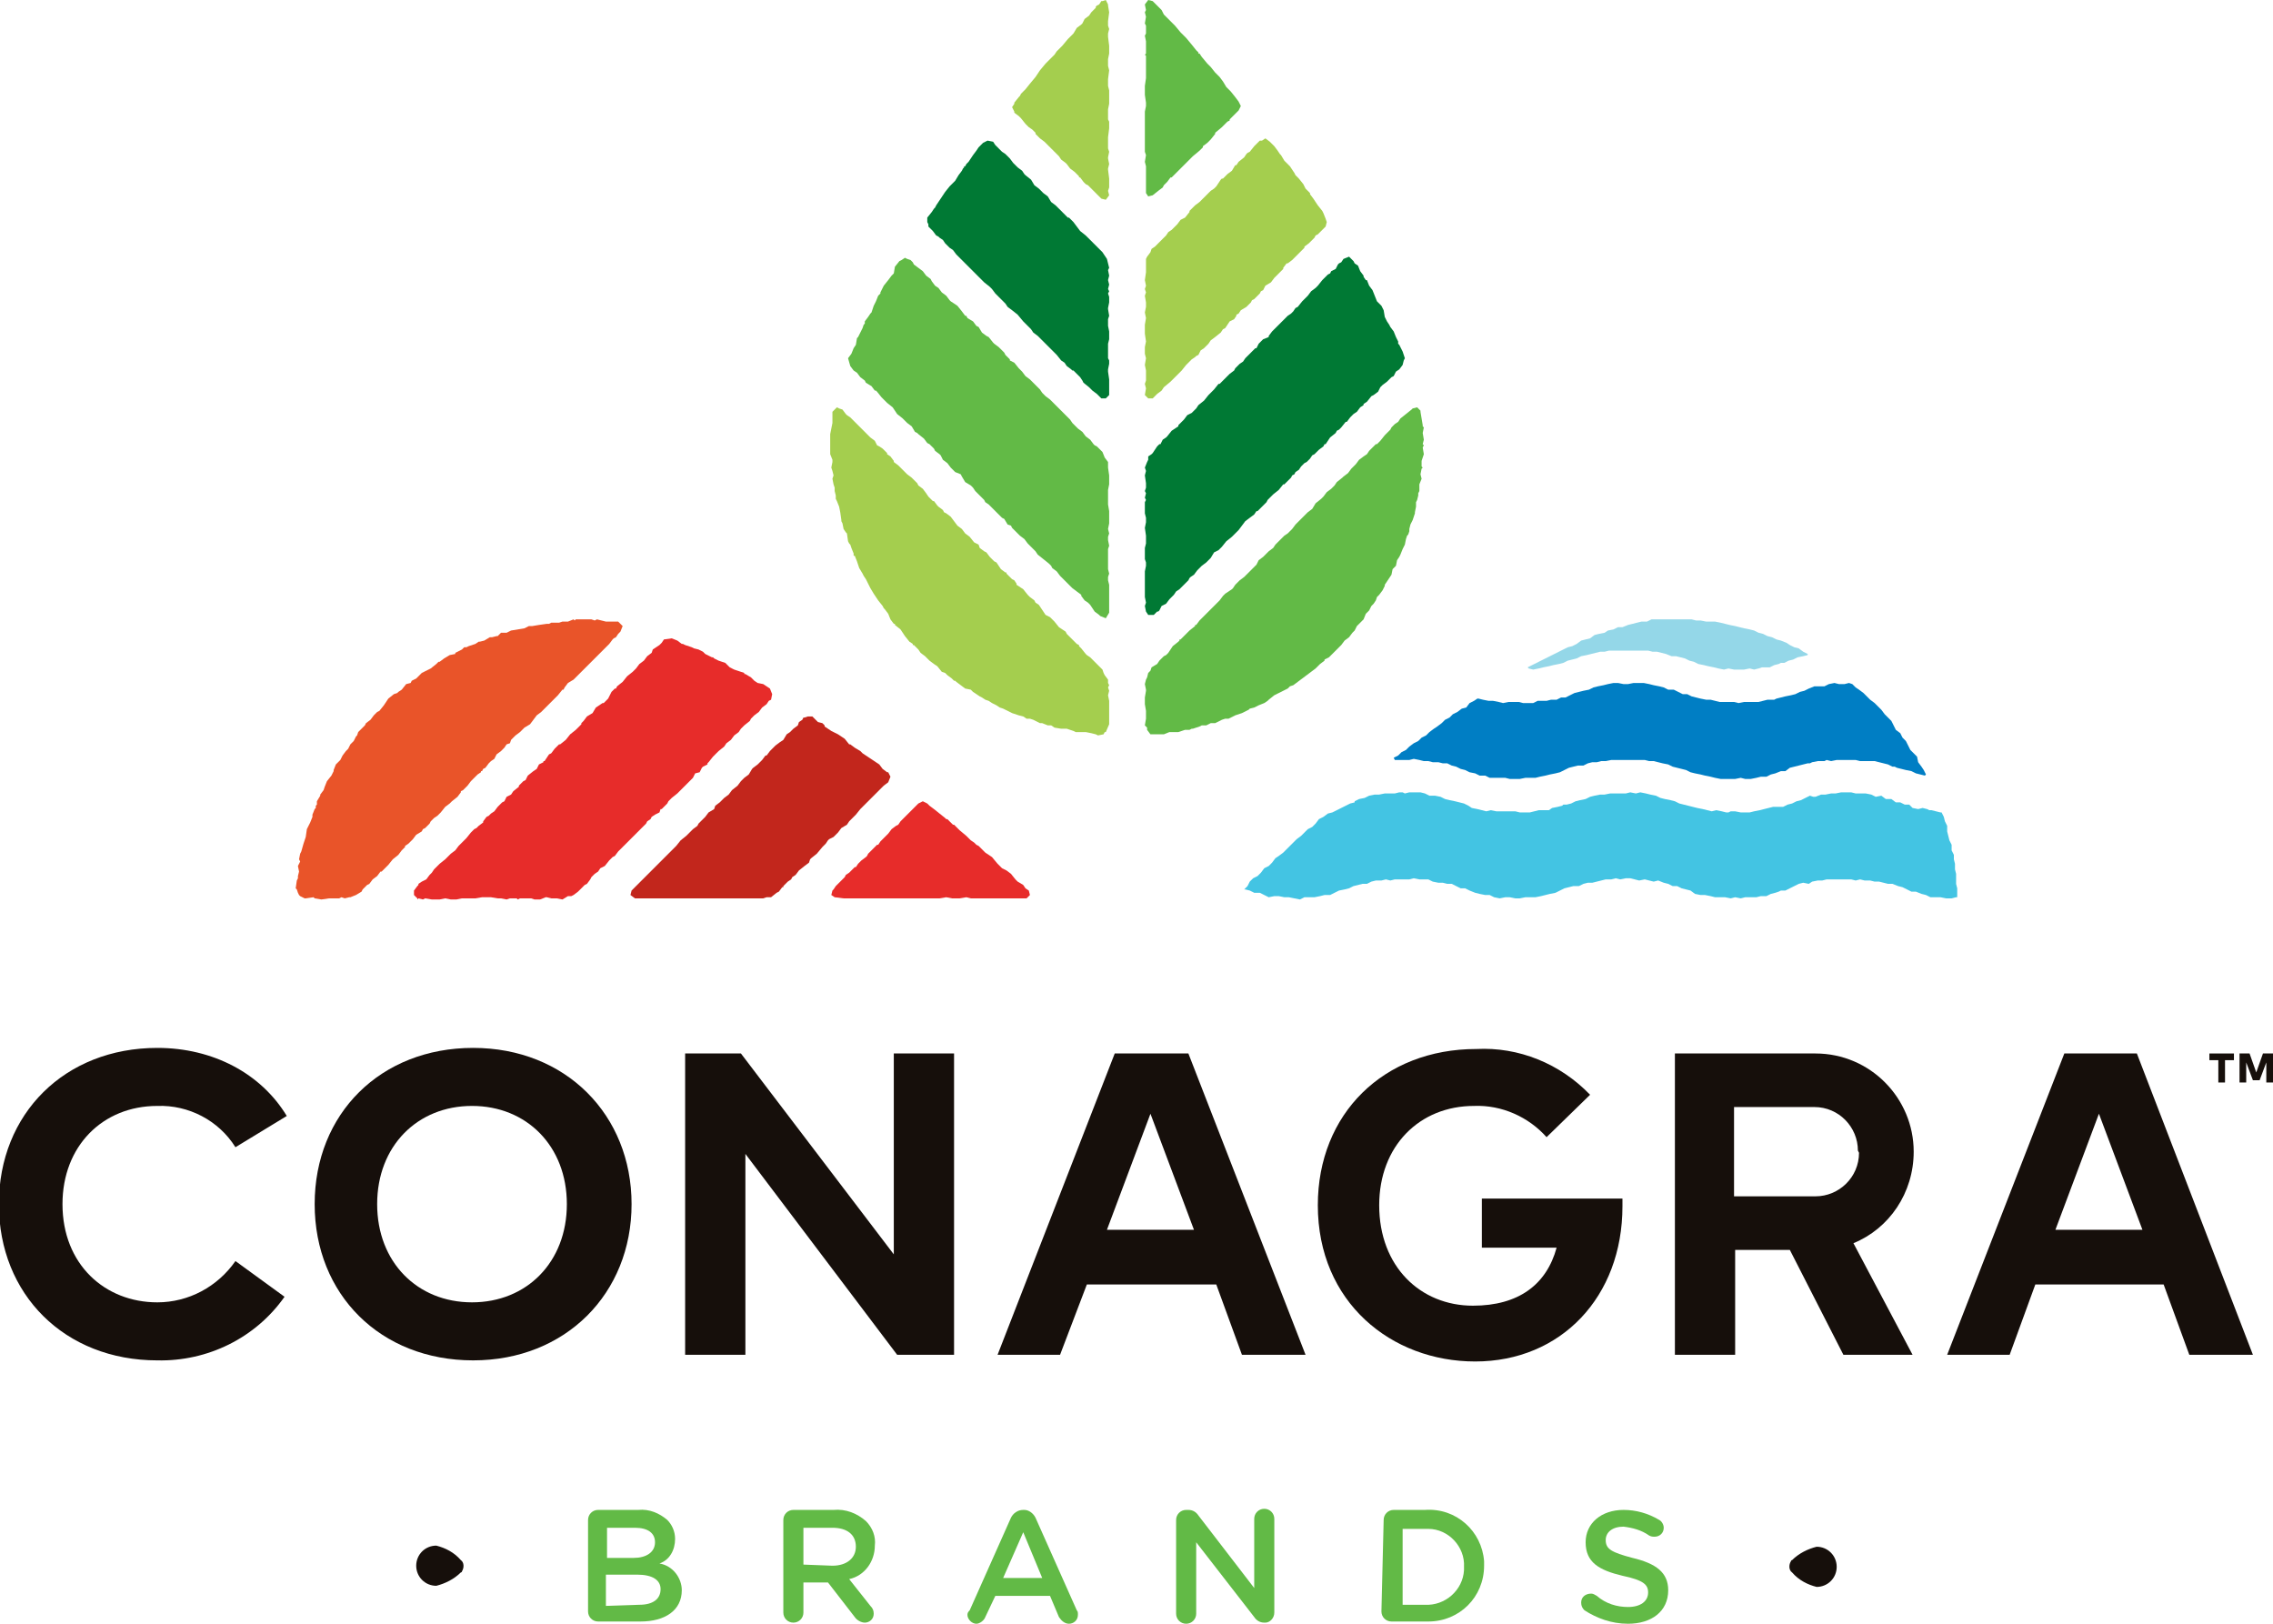
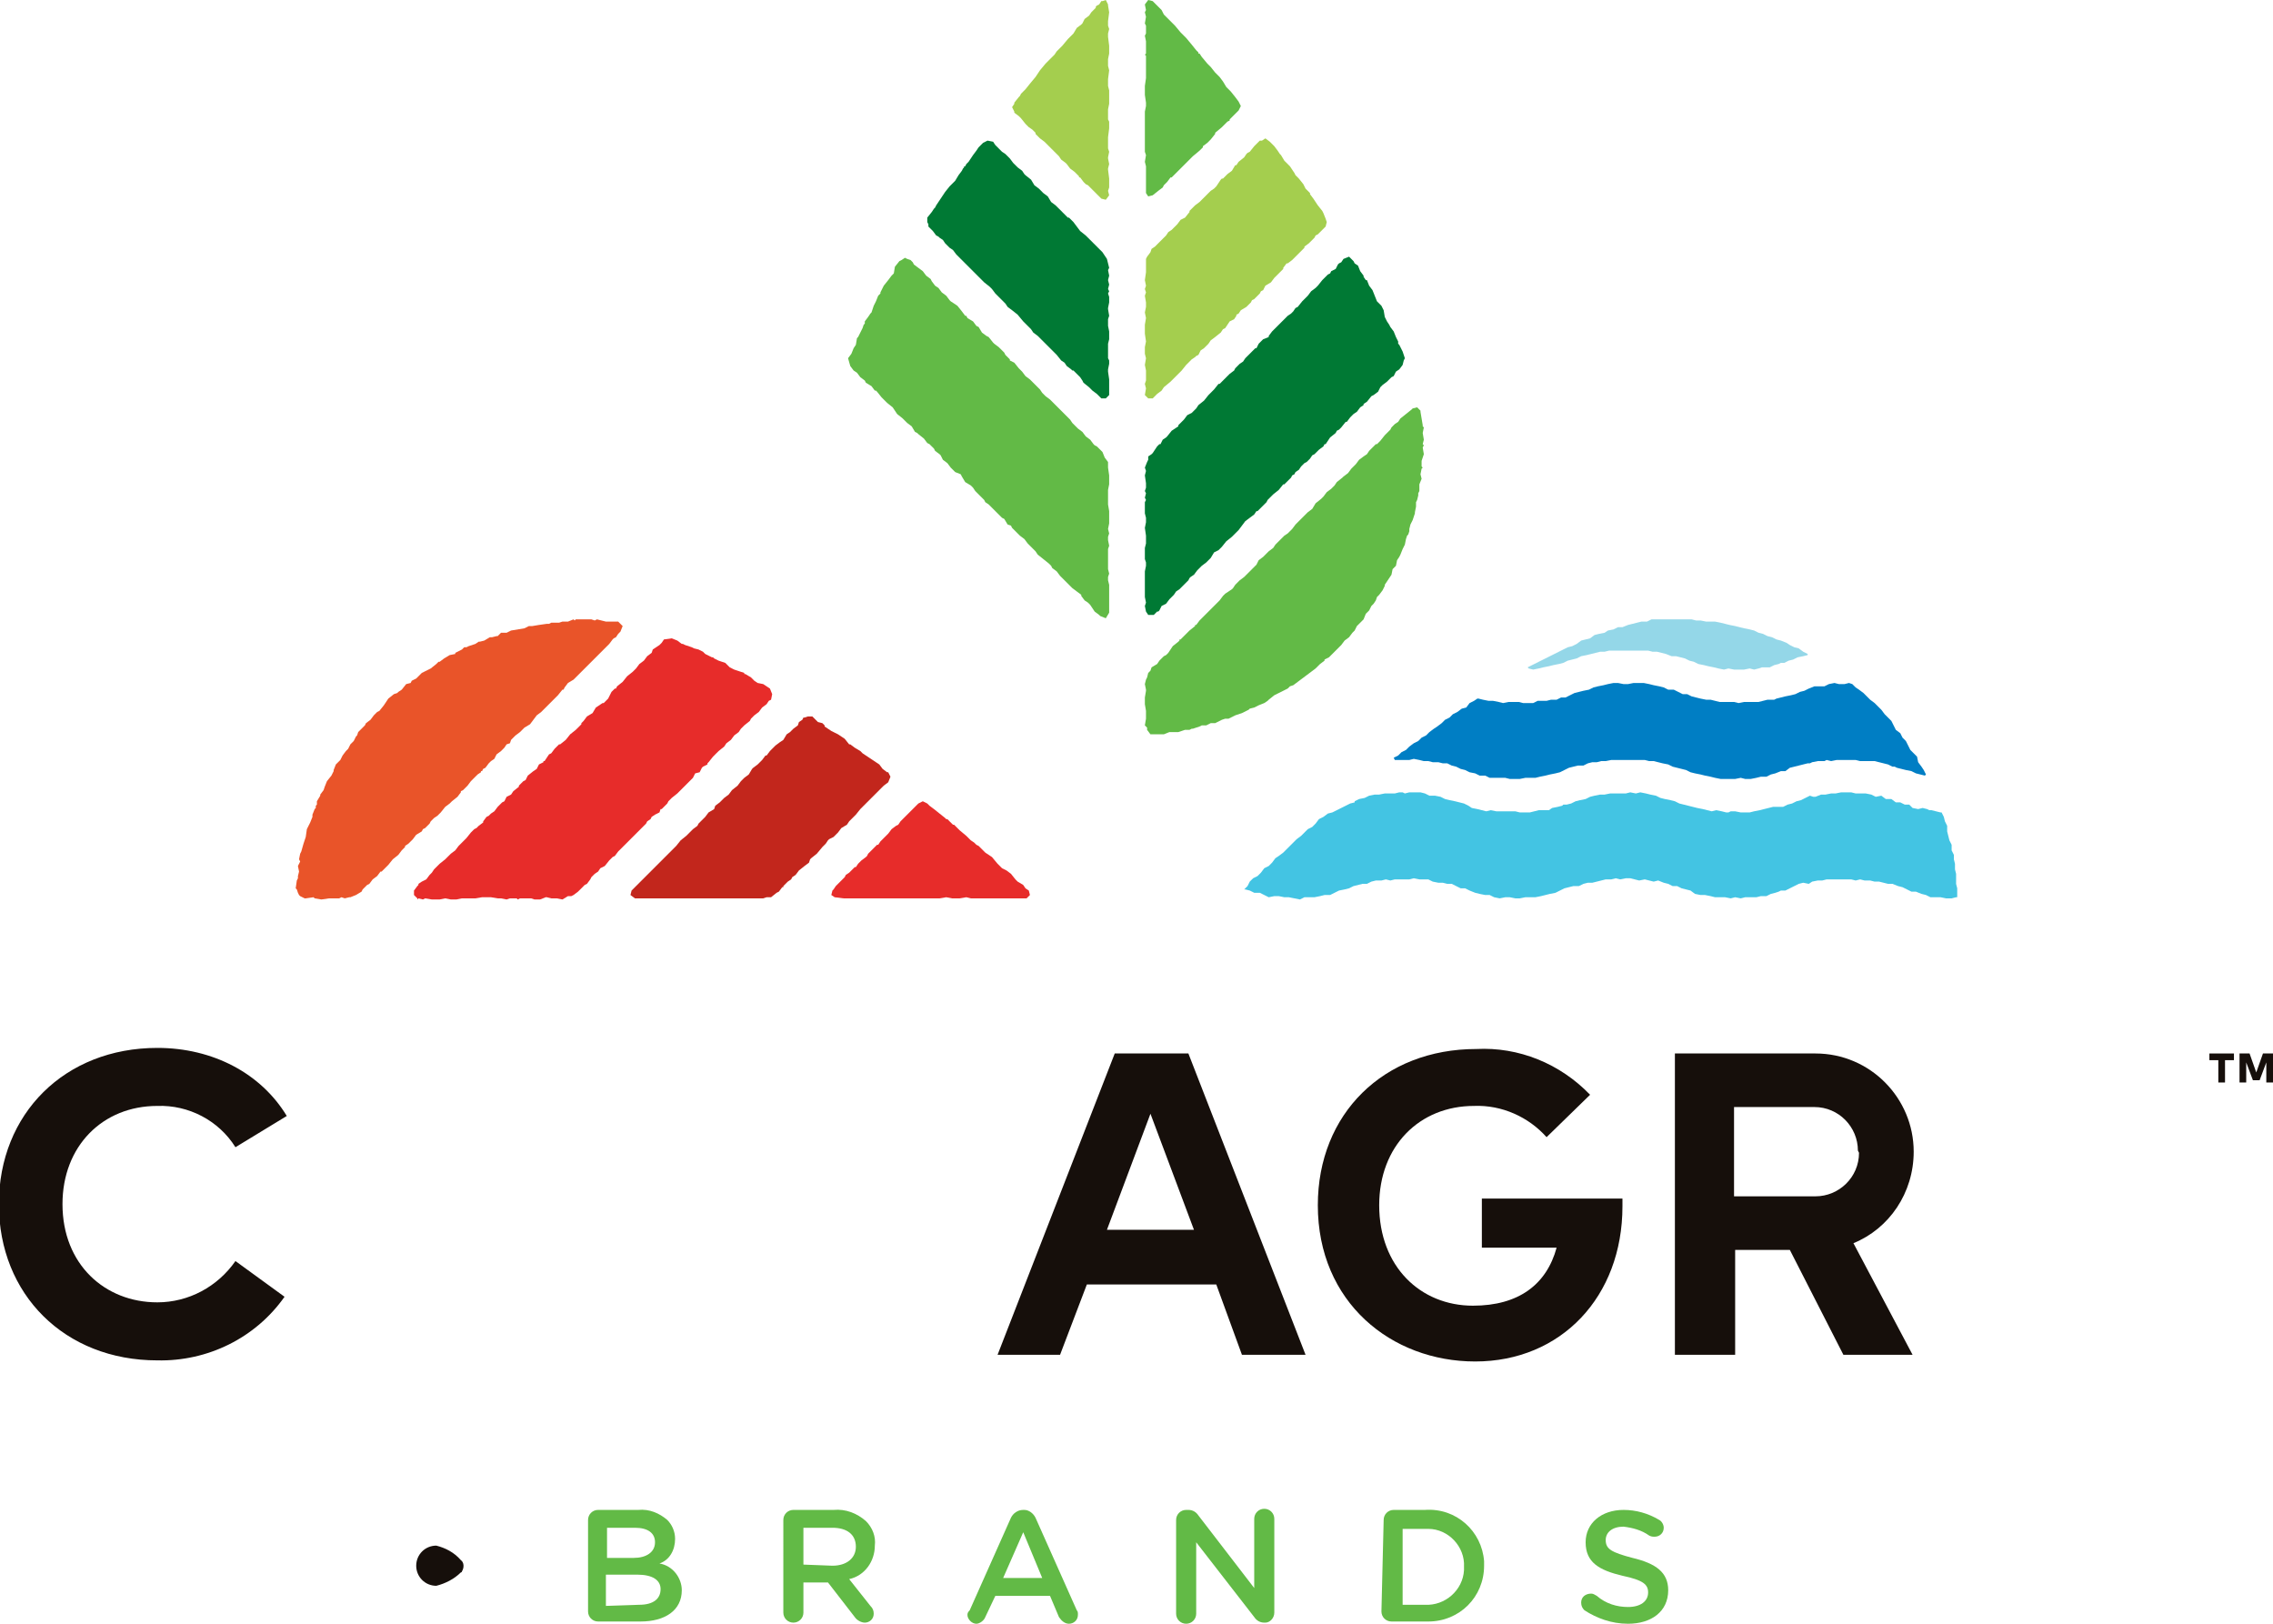
<svg xmlns="http://www.w3.org/2000/svg" version="1.1" id="Layer_1" x="0px" y="0px" viewBox="0 0 203.7 145.5" style="enable-background:new 0 0 203.7 145.5;" xml:space="preserve">
  <style type="text/css"> .st0{fill:#160F0B;} .st1{fill:#62BA46;} .st2{fill:#94D7E8;} .st3{fill:#007EC4;} .st4{fill:#43C4E3;} .st5{fill:#007934;} .st6{fill:#A4CE4E;} .st7{fill:#E72C2A;} .st8{fill:#C2261C;} .st9{fill:#E95429;} </style>
  <path class="st0" d="M25.7,100l-4.6,2.8c-1.5-2.4-4.2-3.8-7-3.7c-4.9,0-8.5,3.6-8.5,8.8c0,5.4,3.8,8.8,8.5,8.8c2.8,0,5.4-1.4,7-3.7 l4.4,3.2c-2.6,3.7-6.9,5.8-11.4,5.7c-8.3,0-14.2-5.9-14.2-14s5.9-14,14.2-14C19.1,93.9,23.4,96.2,25.7,100" />
-   <path class="st0" d="M56.6,107.9c0,8-5.9,14-14.2,14s-14.2-5.9-14.2-14s5.9-14,14.2-14S56.6,99.9,56.6,107.9 M33.8,107.9 c0,5.2,3.6,8.8,8.5,8.8s8.5-3.6,8.5-8.8s-3.6-8.8-8.5-8.8S33.8,102.7,33.8,107.9" />
-   <polygon class="st0" points="85.5,121.4 80.4,121.4 66.8,103.4 66.8,121.4 61.4,121.4 61.4,94.4 66.4,94.4 80.1,112.4 80.1,94.4 85.5,94.4 " />
  <path class="st0" d="M117,121.4h-5.7l-2.3-6.3H97.4l-2.4,6.3h-5.6l10.5-27h6.6L117,121.4z M99.2,110.2h7.8l-3.9-10.4L99.2,110.2z" />
-   <path class="st0" d="M201.9,121.4h-5.7l-2.3-6.3h-11.5l-2.3,6.3h-5.6l10.5-27h6.5L201.9,121.4z M184.2,110.2h7.8l-3.9-10.4 L184.2,110.2z" />
  <polygon class="st0" points="198.8,97 198.8,95 198,95 198,94.4 200.2,94.4 200.2,95 199.4,95 199.4,97 " />
  <polygon class="st0" points="203.1,97 203.1,95.2 202.5,96.8 201.9,96.8 201.3,95.2 201.3,97 200.7,97 200.7,94.4 201.6,94.4 202.2,96.1 202.8,94.4 203.7,94.4 203.7,97 " />
  <path class="st0" d="M132.8,107.3v4.5h6.7c-0.9,3.3-3.4,5.2-7.5,5.2c-4.7,0-8.4-3.5-8.4-9c0-5.3,3.6-8.9,8.5-8.9 c2.5-0.1,4.9,1,6.5,2.8l3.9-3.8c-2.7-2.8-6.4-4.3-10.2-4.1c-8.3,0-14.2,5.8-14.2,14c0,8.7,6.6,14,14.1,14c7.7,0,13.2-5.8,13.2-13.9 v-0.7H132.8z" />
  <path class="st0" d="M171.5,103.2c0-4.8-3.9-8.8-8.8-8.8h-12.6v27h5.4v-9.4h4.9l4.8,9.4h6.2l-5.3-10 C169.3,110.1,171.5,106.9,171.5,103.2 M166.6,103.3c0,2.2-1.8,3.9-3.9,3.9h-7.3v-8h7.2c2.2,0,3.9,1.8,3.9,3.9" />
  <path class="st1" d="M52.7,136.2c0-0.5,0.4-0.9,0.9-0.9c0,0,0,0,0,0h3.6c1-0.1,1.9,0.3,2.6,0.9c0.4,0.4,0.7,1,0.7,1.7l0,0 c0,1-0.5,1.9-1.4,2.2c1.2,0.2,2,1.3,2,2.4l0,0c0,1.8-1.5,2.8-3.7,2.8h-3.8c-0.5,0-0.9-0.4-0.9-0.9c0,0,0,0,0,0L52.7,136.2z M56.8,139.6c1.1,0,1.9-0.5,1.9-1.4l0,0c0-0.8-0.6-1.3-1.8-1.3h-2.5v2.7L56.8,139.6z M57.3,143.8c1.2,0,1.9-0.5,1.9-1.4l0,0 c0-0.8-0.7-1.3-2.1-1.3h-2.8v2.8L57.3,143.8z" />
  <path class="st1" d="M70.2,136.2c0-0.5,0.4-0.9,0.9-0.9c0,0,0,0,0,0h3.6c1.1-0.1,2.1,0.3,2.9,1c0.6,0.6,0.9,1.4,0.8,2.2l0,0 c0,1.4-0.9,2.7-2.3,3l1.9,2.4c0.2,0.2,0.3,0.4,0.3,0.7c0,0.5-0.4,0.8-0.8,0.8c0,0,0,0,0,0c-0.3,0-0.7-0.2-0.9-0.5l-2.4-3.1H72v2.7 c0,0.5-0.4,0.9-0.9,0.9c-0.5,0-0.9-0.4-0.9-0.9L70.2,136.2z M74.6,140.3c1.3,0,2.1-0.7,2.1-1.7l0,0c0-1.1-0.8-1.7-2.1-1.7H72v3.3 L74.6,140.3z" />
  <path class="st1" d="M86.9,144.3l3.7-8.3c0.2-0.4,0.6-0.7,1.1-0.7h0.1c0.4,0,0.8,0.3,1,0.7l3.7,8.3c0.1,0.1,0.1,0.2,0.1,0.4 c0,0.5-0.4,0.8-0.8,0.8c0,0,0,0,0,0c-0.4,0-0.7-0.3-0.9-0.6l-0.8-1.9h-4.9l-0.9,1.9c-0.1,0.3-0.5,0.6-0.8,0.6 c-0.4,0-0.8-0.4-0.8-0.8c0,0,0,0,0,0C86.7,144.5,86.8,144.4,86.9,144.3 M93.4,141.4l-1.7-4.1l-1.8,4.1L93.4,141.4z" />
  <path class="st1" d="M105.4,136.2c0-0.5,0.4-0.9,0.9-0.9l0,0h0.2c0.4,0,0.7,0.2,0.9,0.5l5,6.5v-6.2c0-0.5,0.4-0.9,0.9-0.9 c0.5,0,0.9,0.4,0.9,0.9v8.4c0,0.5-0.4,0.9-0.8,0.9c0,0,0,0,0,0h-0.1c-0.4,0-0.7-0.2-0.9-0.5l-5.2-6.7v6.4c0,0.5-0.4,0.9-0.9,0.9 c-0.5,0-0.9-0.4-0.9-0.9L105.4,136.2z" />
  <path class="st1" d="M124,136.2c0-0.5,0.4-0.9,0.9-0.9c0,0,0,0,0,0h2.8c2.8-0.2,5.1,1.9,5.3,4.6c0,0.1,0,0.2,0,0.4l0,0 c0,2.8-2.2,5-5,5c-0.1,0-0.2,0-0.4,0h-2.9c-0.5,0-0.9-0.4-0.9-0.9c0,0,0,0,0,0L124,136.2z M127.7,143.8c1.8,0.1,3.4-1.3,3.5-3.1 c0-0.1,0-0.2,0-0.3l0,0c0.1-1.8-1.4-3.4-3.2-3.4c-0.1,0-0.2,0-0.3,0h-2v6.8L127.7,143.8z" />
  <path class="st1" d="M142,144.3c-0.2-0.2-0.3-0.4-0.3-0.7c0-0.5,0.4-0.8,0.9-0.8c0.2,0,0.3,0.1,0.5,0.2c0.8,0.7,1.8,1,2.8,1 c1.1,0,1.8-0.5,1.8-1.3l0,0c0-0.7-0.4-1.1-2.3-1.5c-2.1-0.5-3.3-1.2-3.3-3l0,0c0-1.7,1.4-2.9,3.4-2.9c1.1,0,2.2,0.3,3.2,0.9 c0.2,0.1,0.4,0.4,0.4,0.7c0,0.5-0.4,0.8-0.8,0.8c0,0,0,0,0,0c-0.2,0-0.3,0-0.5-0.1c-0.7-0.5-1.5-0.7-2.3-0.8c-1,0-1.6,0.5-1.6,1.2 l0,0c0,0.8,0.5,1.1,2.4,1.6c2.1,0.5,3.2,1.3,3.2,2.9l0,0c0,1.9-1.5,3-3.6,3C144.4,145.5,143.1,145,142,144.3" />
  <path class="st0" d="M39.1,142.1c-1,0-1.8-0.8-1.8-1.8c0-1,0.8-1.8,1.8-1.8c0.8,0.2,1.6,0.6,2.2,1.3c0.3,0.2,0.3,0.7,0.1,1 c0,0,0,0.1-0.1,0.1C40.7,141.5,39.9,141.9,39.1,142.1" />
-   <path class="st0" d="M162.8,138.6c1,0,1.8,0.8,1.8,1.8c0,1-0.8,1.8-1.8,1.8c-0.8-0.2-1.6-0.6-2.2-1.3c-0.3-0.2-0.3-0.7-0.1-1 c0,0,0-0.1,0.1-0.1C161.2,139.2,162,138.8,162.8,138.6" />
  <g>
    <g>
      <g>
        <g>
          <g>
            <polygon class="st2" points="137.4,60 137.9,59.9 138.3,59.8 138.8,59.7 139.2,59.6 139.7,59.5 140.1,59.4 140.5,59.2 140.9,59.1 141.3,59 141.7,58.8 142.2,58.7 142.6,58.6 143,58.5 143.4,58.4 143.8,58.4 144.2,58.3 144.7,58.3 145.1,58.3 145.5,58.3 145.9,58.3 146.4,58.3 146.8,58.3 147.2,58.3 147.7,58.3 148.1,58.4 148.5,58.4 148.9,58.5 149.3,58.6 149.8,58.8 149.9,58.8 150.2,58.8 150.6,58.9 151,59 151.4,59.2 151.8,59.3 152.2,59.5 152.7,59.6 153.1,59.7 153.6,59.8 154,59.9 154.5,60 154.5,60 154.9,59.9 155.4,60 155.8,60 156.3,60 156.8,59.9 157.2,60 157.6,59.9 157.9,59.8 158.1,59.8 158.6,59.8 159,59.6 159.4,59.5 159.6,59.4 159.9,59.4 160.3,59.2 160.7,59.1 161.1,58.9 161.6,58.8 162,58.7 162,58.6 161.6,58.4 161.2,58.1 160.8,58 160.4,57.8 160.1,57.6 159.6,57.4 159.2,57.3 158.8,57.1 158.4,57 158,56.8 157.6,56.7 157.2,56.5 156.8,56.4 156.3,56.3 155.9,56.2 155.5,56.1 155,56 154.6,55.9 154.2,55.8 153.7,55.7 153.3,55.7 152.9,55.7 152.4,55.6 152,55.6 151.6,55.5 151.1,55.5 150.7,55.5 150.2,55.5 149.8,55.5 149.4,55.5 148.9,55.5 148.5,55.5 148,55.5 147.6,55.7 147.1,55.7 146.7,55.8 146.3,55.9 145.9,56 145.4,56.2 145,56.2 144.6,56.4 144.1,56.5 143.8,56.7 143.3,56.8 142.9,56.9 142.5,57.2 142.1,57.3 141.7,57.4 141.3,57.7 140.9,57.9 140.5,58 140.1,58.2 139.7,58.4 139.3,58.6 138.9,58.8 138.5,59 138.1,59.2 137.7,59.4 137.3,59.6 136.9,59.8 137,59.9 " />
            <polygon class="st3" points="125.4,68.1 125.9,68.1 126.3,68.1 126.7,68 127.2,68.1 127.6,68.2 128,68.2 128.4,68.3 128.9,68.3 129.3,68.4 129.7,68.4 130.1,68.6 130.5,68.7 130.9,68.9 131.3,69 131.7,69.2 132.2,69.3 132.6,69.5 133.1,69.5 133.5,69.7 133.9,69.7 134.4,69.7 134.9,69.7 135.3,69.8 135.8,69.8 136.2,69.8 136.7,69.7 137.1,69.7 137.6,69.7 138,69.6 138.5,69.5 138.9,69.4 139.4,69.3 139.8,69.2 140.2,69 140.6,68.8 141,68.7 141.4,68.6 141.9,68.6 142.3,68.4 142.7,68.3 143.1,68.3 143.5,68.2 143.9,68.2 144.4,68.1 144.8,68.1 145.2,68.1 145.7,68.1 146.1,68.1 146.5,68.1 146.9,68.1 147.4,68.1 147.8,68.2 148,68.2 148.2,68.2 148.6,68.3 149,68.4 149.5,68.5 149.9,68.7 150.3,68.8 150.7,68.9 151.1,69 151.5,69.2 151.9,69.3 152.4,69.4 152.8,69.5 153.3,69.6 153.7,69.7 154.2,69.8 154.6,69.8 155.1,69.8 155.5,69.8 156,69.7 156.4,69.8 156.9,69.8 157.4,69.7 157.8,69.6 158.3,69.6 158.7,69.4 159.1,69.3 159.6,69.1 160,69.1 160.4,68.8 160.8,68.7 161.2,68.6 161.6,68.5 162,68.4 162.2,68.4 162.4,68.3 162.9,68.2 163.3,68.2 163.5,68.2 163.7,68.1 164.1,68.2 164.6,68.1 165,68.1 165.4,68.1 165.9,68.1 166.3,68.1 166.7,68.2 167.1,68.2 167.6,68.2 168,68.2 168.4,68.3 168.8,68.4 169.2,68.5 169.6,68.7 169.8,68.7 170,68.8 170.4,68.9 170.8,69 171.3,69.1 171.7,69.3 172.1,69.4 172.5,69.5 172.6,69.4 172.4,69 172.2,68.7 171.9,68.3 171.8,67.8 171.5,67.5 171.2,67.2 171,66.8 170.8,66.4 170.5,66.1 170.3,65.7 169.9,65.4 169.7,65 169.5,64.6 169.2,64.3 168.9,64 168.6,63.6 168.3,63.3 168,63 167.6,62.7 167.3,62.4 167,62.1 166.6,61.8 166.3,61.6 166,61.3 165.7,61.2 165.3,61.3 164.8,61.3 164.4,61.2 163.9,61.3 163.5,61.5 163,61.5 162.6,61.5 162.1,61.7 161.7,61.9 161.3,62 160.9,62.2 160.5,62.3 160,62.4 159.6,62.5 159.2,62.6 159,62.7 158.8,62.7 158.4,62.7 158,62.8 157.6,62.9 157.1,62.9 156.7,62.9 156.3,62.9 155.8,63 155.4,62.9 155,62.9 154.6,62.9 154.1,62.9 153.7,62.8 153.3,62.7 152.9,62.7 152.4,62.6 152,62.5 151.6,62.4 151.2,62.2 150.8,62.2 150.4,62 150,61.8 149.5,61.8 149.1,61.6 148.7,61.5 148.2,61.4 147.8,61.3 147.3,61.2 146.9,61.2 146.4,61.2 145.9,61.3 145.5,61.3 145,61.2 144.6,61.2 144.1,61.3 143.7,61.4 143.2,61.5 142.8,61.6 142.4,61.8 141.9,61.9 141.5,62 141.1,62.1 140.7,62.3 140.3,62.5 139.9,62.5 139.5,62.7 139,62.7 138.6,62.8 138.2,62.8 137.8,62.8 137.6,62.9 137.4,63 136.9,63 136.5,63 136.1,62.9 135.6,62.9 135.2,62.9 134.7,63 134.3,62.9 133.8,62.8 133.4,62.8 132.9,62.7 132.5,62.6 132.4,62.6 132.1,62.8 131.7,63 131.4,63.4 131,63.5 130.6,63.8 130.2,64 129.9,64.3 129.5,64.5 129.2,64.8 128.8,65.1 128.5,65.3 128.1,65.6 127.8,65.9 127.4,66.1 127.1,66.4 126.7,66.6 126.3,66.9 126,67.2 125.6,67.4 125.3,67.7 124.9,67.9 125,68.1 " />
            <polygon class="st4" points="175.4,79.6 175.3,79.2 175.3,78.8 175.3,78.7 175.3,78.3 175.2,77.9 175.2,77.4 175.1,77 175.1,76.6 174.9,76.2 174.9,75.7 174.7,75.3 174.6,74.9 174.5,74.5 174.5,74 174.3,73.6 174.2,73.2 174,72.8 173.9,72.8 173.5,72.7 173.1,72.6 172.9,72.6 172.7,72.5 172.3,72.4 171.9,72.5 171.4,72.4 171.1,72.1 170.7,72.1 170.3,71.9 169.9,71.9 169.5,71.6 169,71.6 168.6,71.3 168.1,71.4 167.7,71.2 167.2,71.1 166.8,71.1 166.3,71.1 165.9,71 165.4,71 165,71 164.5,71.1 164.1,71.1 163.6,71.2 163.2,71.2 162.7,71.4 162.5,71.4 162.2,71.3 161.8,71.5 161.4,71.7 161,71.8 160.6,72 160.2,72.1 159.8,72.3 159.3,72.3 158.9,72.3 158.5,72.4 158.1,72.5 157.7,72.6 157.2,72.7 156.8,72.8 156.4,72.8 156,72.8 155.5,72.7 155.1,72.7 154.9,72.8 154.7,72.8 154.3,72.7 153.8,72.6 153.4,72.7 153,72.6 152.6,72.5 152.1,72.4 151.7,72.3 151.3,72.2 150.9,72.1 150.5,72 150.1,71.8 149.7,71.7 149.2,71.6 148.8,71.5 148.4,71.3 147.9,71.2 147.5,71.1 147,71 146.6,71.1 146.1,71 145.7,71.1 145.2,71.1 144.8,71.1 144.3,71.1 143.8,71.2 143.4,71.2 142.9,71.3 142.5,71.4 142.1,71.6 141.6,71.7 141.2,71.8 140.8,72 140.4,72.1 140.1,72.1 140,72.2 139.6,72.3 139.1,72.4 138.8,72.6 138.3,72.6 137.9,72.6 137.5,72.7 137.1,72.8 136.6,72.8 136.2,72.8 135.8,72.7 135.3,72.7 134.9,72.7 134.5,72.7 134.1,72.7 133.6,72.6 133.2,72.7 132.8,72.6 132.4,72.5 131.9,72.4 131.6,72.2 131.2,72 130.8,71.9 130.4,71.8 129.9,71.7 129.5,71.6 129.1,71.4 128.6,71.3 128.1,71.3 127.9,71.2 127.7,71.1 127.3,71 127.2,71 126.8,71 126.3,71 125.9,71.1 125.7,71 125.4,71 125,71.1 124.5,71.1 124.1,71.1 123.6,71.2 123.2,71.2 122.7,71.3 122.3,71.5 121.8,71.6 121.6,71.7 121.4,71.8 121.4,71.8 121.4,71.9 121,72 120.6,72.2 120.2,72.4 119.8,72.6 119.4,72.8 119,72.9 118.6,73.2 118.2,73.4 117.9,73.8 117.6,74.1 117.2,74.3 116.9,74.6 116.6,74.9 116.2,75.2 115.9,75.5 115.6,75.8 115.3,76.1 115,76.4 114.6,76.7 114.3,76.9 114,77.3 113.7,77.6 113.3,77.8 113,78.2 112.7,78.5 112.3,78.7 112,79 111.8,79.4 111.5,79.7 111.6,79.7 112,79.8 112.4,80 112.9,80 113.3,80.2 113.7,80.4 114.2,80.3 114.6,80.3 115.1,80.4 115.5,80.4 116,80.5 116.5,80.6 116.9,80.4 117.4,80.4 117.8,80.4 118.3,80.3 118.7,80.2 119.2,80.2 119.6,80 120,79.8 120.5,79.7 120.9,79.6 121.3,79.4 121.7,79.3 122.1,79.2 122.5,79.2 122.9,79 123.3,78.9 123.8,78.9 124.2,78.8 124.6,78.9 125,78.8 125.5,78.8 125.9,78.8 126.3,78.8 126.7,78.7 127.2,78.8 127.6,78.8 128,78.8 128.4,79 128.9,79.1 129.3,79.1 129.7,79.2 130.1,79.2 130.5,79.4 130.9,79.6 131.3,79.6 131.7,79.8 132.2,80 132.6,80.1 133.1,80.2 133.5,80.2 133.9,80.4 134.4,80.5 134.9,80.4 135.3,80.4 135.8,80.5 136.2,80.5 136.7,80.4 137.1,80.4 137.6,80.4 138.1,80.3 138.5,80.2 138.9,80.1 139.4,80 139.8,79.8 140.2,79.6 140.6,79.5 141,79.4 141.5,79.4 141.9,79.2 142.3,79.1 142.7,79.1 143.1,79 143.5,78.9 143.9,78.8 144.4,78.8 144.8,78.7 145.2,78.8 145.7,78.7 146.1,78.7 146.5,78.8 146.9,78.9 147.4,78.8 147.8,78.9 148.2,79 148.6,78.9 149.1,79.1 149.5,79.2 149.9,79.4 150.3,79.4 150.7,79.6 151.1,79.7 151.5,79.8 151.9,80.1 152.4,80.2 152.8,80.2 153.3,80.3 153.7,80.4 154.2,80.4 154.6,80.4 155.1,80.5 155.5,80.4 156,80.5 156.4,80.4 156.9,80.4 157.4,80.4 157.8,80.3 158.3,80.3 158.7,80.1 159.1,80 159.4,79.9 159.6,79.8 160,79.8 160.4,79.6 160.8,79.4 161.2,79.2 161.6,79.1 162.1,79.2 162.4,79 162.9,78.9 163.3,78.9 163.7,78.8 164.1,78.8 164.6,78.8 165,78.8 165.4,78.8 165.9,78.8 166.3,78.9 166.7,78.8 167.1,78.9 167.6,78.9 168,79 168.4,79 168.8,79.1 169.2,79.2 169.6,79.2 170.1,79.4 170.5,79.5 170.9,79.7 171.3,79.9 171.7,79.9 172.2,80.1 172.6,80.2 173,80.4 173.5,80.4 173.9,80.4 174.4,80.5 174.9,80.5 175.3,80.4 175.4,80.4 175.4,80 " />
          </g>
        </g>
      </g>
    </g>
  </g>
  <g>
    <g>
      <g>
        <g>
          <g>
            <polygon class="st5" points="83.2,20.1 83.2,20.3 83.6,20.7 83.9,21.1 84.1,21.2 84.2,21.3 84.5,21.5 84.7,21.8 85.1,22.2 85.4,22.4 85.7,22.8 86.2,23.3 86.7,23.8 87.2,24.3 87.7,24.8 88.2,25.3 88.7,25.7 88.8,25.8 88.9,25.9 89.2,26.3 89.6,26.7 89.6,26.7 89.7,26.8 90.1,27.2 90.3,27.5 90.7,27.8 91.2,28.2 91.7,28.8 91.9,29 91.9,29 91.9,29 92.2,29.3 92.4,29.5 92.6,29.8 93,30.1 93.1,30.2 93.2,30.3 93.7,30.8 93.8,30.9 93.9,31 94.2,31.3 94.7,31.8 95.1,32.3 95.4,32.5 95.6,32.8 96,33.1 96.1,33.2 96.2,33.2 96.6,33.6 96.8,33.8 97,34.1 97.1,34.3 97.6,34.7 97.9,35 98.3,35.3 98.7,35.7 98.7,35.7 99.1,35.7 99.4,35.4 99.4,34.9 99.4,34.7 99.4,34 99.3,33.3 99.3,33.1 99.4,32.6 99.4,32.4 99.4,32.3 99.3,32.1 99.3,31.8 99.3,31.4 99.3,31.2 99.3,30.8 99.4,30.4 99.4,30.2 99.4,30.2 99.4,29.7 99.3,29.2 99.3,28.7 99.3,28.6 99.4,28.3 99.3,27.7 99.3,27.6 99.4,27.1 99.4,26.6 99.3,26.3 99.4,26.1 99.3,25.9 99.4,25.5 99.3,25.1 99.4,24.7 99.3,24.2 99.4,24 99.3,23.6 99.2,23.2 98.8,22.6 98.6,22.4 98.4,22.2 98,21.8 97.6,21.4 97.5,21.3 97.3,21.1 96.8,20.7 96.5,20.3 96.2,19.9 95.8,19.5 95.7,19.5 95.3,19.1 94.9,18.7 94.6,18.4 94.2,18.1 93.9,17.6 93.5,17.3 93.5,17.3 93.1,16.9 92.7,16.6 92.4,16.1 91.9,15.7 91.8,15.6 91.6,15.3 91.2,15 90.8,14.6 90.5,14.2 90.1,13.8 89.8,13.6 89.4,13.2 89.2,13 89,12.7 88.5,12.6 88.1,12.8 87.7,13.2 87.5,13.5 87.2,13.9 86.8,14.5 86.6,14.7 86.5,14.9 86.4,14.9 86.4,15 86.3,15.1 86.2,15.3 85.9,15.7 85.6,16.2 85.5,16.3 85.1,16.7 84.7,17.2 84.3,17.8 83.9,18.4 83.8,18.6 83.7,18.7 83.5,19 83.1,19.5 83.1,19.7 83.1,19.9 " />
            <polygon class="st6" points="90.9,10 90.9,10 90.9,10.1 91.3,10.4 91.5,10.6 91.9,11.1 92,11.2 92.2,11.4 92.5,11.6 92.8,11.9 92.8,12 93.2,12.4 93.6,12.7 94,13.1 94.2,13.3 94.5,13.6 94.9,14 95.1,14.3 95.5,14.6 95.6,14.7 95.6,14.7 95.9,15.1 96.3,15.4 96.6,15.7 96.7,15.8 96.7,15.9 96.8,15.9 97.1,16.3 97.3,16.5 97.5,16.6 97.9,17 98.3,17.4 98.5,17.6 98.7,17.8 98.7,17.8 99.1,17.9 99.4,17.5 99.3,17.1 99.4,16.8 99.4,16.5 99.4,16.4 99.4,16.3 99.4,16 99.3,15.2 99.3,15.1 99.4,14.7 99.3,14.2 99.3,14.1 99.4,13.6 99.3,13.3 99.3,13 99.3,12.3 99.4,11.5 99.4,10.9 99.4,10.9 99.3,10.7 99.3,10.1 99.3,9.8 99.4,9.3 99.4,8.8 99.4,8.6 99.4,8.1 99.3,7.7 99.3,7.1 99.4,6.3 99.3,5.9 99.3,5.3 99.4,4.8 99.4,4.2 99.4,4.2 99.4,4.1 99.3,3.3 99.3,3.3 99.3,3 99.4,2.6 99.3,2.3 99.3,1.9 99.4,1.1 99.3,0.5 99.3,0.4 99.1,0 98.8,0.1 98.7,0.1 98.5,0.4 98.3,0.5 98.2,0.6 98.2,0.7 97.8,1.1 97.6,1.4 97.2,1.7 97,2.1 96.9,2.2 96.5,2.5 96.2,3 96,3.2 95.7,3.5 95.2,4.1 94.7,4.6 94.5,4.9 94.4,5 94,5.4 93.8,5.6 93.7,5.7 93.2,6.3 92.8,6.9 92.3,7.5 91.9,8 91.9,8 91.5,8.4 91.4,8.6 91.3,8.7 90.9,9.2 90.9,9.3 90.7,9.6 " />
            <polygon class="st1" points="102.7,14.9 102.7,15.1 102.7,15.8 102.7,15.9 102.7,16.1 102.7,16.6 102.7,17.3 102.9,17.6 103.3,17.5 103.8,17.1 104.2,16.8 104.3,16.6 104.4,16.5 104.6,16.3 104.9,15.9 105,15.9 105.4,15.5 105.9,15 106.3,14.6 106.5,14.4 106.9,14 107.5,13.5 107.8,13.2 107.8,13.1 108.2,12.8 108.4,12.6 108.5,12.5 108.9,12 108.9,11.9 109.5,11.4 110,10.9 110.2,10.8 110.2,10.7 110.6,10.3 111,9.9 111.2,9.5 111,9.1 110.7,8.7 110.3,8.2 109.9,7.8 109.6,7.3 109.3,6.9 109.2,6.8 109.2,6.8 109.1,6.7 108.9,6.5 108.5,6 108.4,5.9 108.2,5.7 107.7,5.1 107.5,4.8 107.4,4.8 107.4,4.7 107.2,4.5 106.8,4 106.3,3.4 105.8,2.9 105.3,2.3 104.8,1.8 104.8,1.8 104.8,1.8 104.8,1.8 104.3,1.3 104.1,0.9 103.9,0.7 103.8,0.6 103.7,0.5 103.7,0.5 103.3,0.1 102.9,0 102.6,0.4 102.7,0.9 102.6,1.1 102.7,1.5 102.7,1.5 102.6,2.1 102.7,2.3 102.7,2.6 102.7,3 102.6,3.2 102.7,3.7 102.7,3.8 102.7,4.1 102.7,4.8 102.7,4.8 102.6,4.9 102.7,5 102.7,5.5 102.7,6 102.7,6 102.7,6.6 102.7,6.6 102.7,7 102.6,7.7 102.6,8.5 102.7,9.2 102.7,9.5 102.6,10 102.6,10.4 102.6,10.7 102.6,11.4 102.6,12 102.6,12.2 102.6,12.8 102.6,13.3 102.6,13.4 102.6,13.6 102.7,13.9 102.6,14.5 " />
-             <polygon class="st6" points="99.3,62.3 99.4,61.9 99.3,61.6 99.4,61.4 99.3,61.2 99.3,60.9 99,60.5 98.9,60.3 98.8,60 98.3,59.5 98.1,59.3 98.1,59.3 97.7,58.9 97.4,58.7 97.3,58.6 96.9,58.1 96.7,57.9 96.7,57.8 96.5,57.7 96.4,57.6 96.1,57.3 95.9,57.1 95.6,56.8 95.5,56.6 94.9,56.2 94.9,56.2 94.5,55.7 94.3,55.5 94.1,55.3 93.7,55.1 93.5,54.8 93.1,54.2 92.8,54 92.7,53.8 92.3,53.5 92.1,53.3 91.7,52.8 91.1,52.4 91.1,52.3 90.9,52 90.7,51.9 90.2,51.4 90.2,51.3 90.1,51.3 89.7,51 89.3,50.4 89.1,50.3 89.1,50.3 88.7,49.9 88.4,49.5 88.2,49.4 87.8,49.1 87.7,48.8 87.3,48.6 87.3,48.6 86.9,48.1 86.5,47.8 86.2,47.4 85.8,47.1 85.5,46.7 85.2,46.3 84.8,46 84.6,45.9 84.5,45.7 84.1,45.4 84,45.3 83.7,44.9 83.6,44.9 83.5,44.8 83.2,44.5 83,44.2 82.7,43.8 82.3,43.5 82.2,43.3 81.7,42.8 81.3,42.5 81.2,42.4 80.8,42 80.5,41.7 80.1,41.4 80.1,41.3 79.8,40.9 79.5,40.7 79.5,40.6 79.1,40.2 78.8,40 78.8,40 78.6,39.9 78.4,39.5 78,39.2 77.6,38.8 77.3,38.5 76.9,38.1 76.6,37.8 76.2,37.4 76.2,37.4 75.9,37.2 75.8,37.1 75.8,37.1 75.5,36.7 75.2,36.6 75,36.5 74.6,36.9 74.6,37.5 74.6,37.9 74.6,37.9 74.5,38.4 74.4,38.9 74.4,39 74.4,39.4 74.4,40 74.4,40.7 74.6,41.2 74.6,41.4 74.5,41.9 74.6,42.2 74.7,42.6 74.6,42.9 74.7,43.4 74.8,43.7 74.8,44 74.9,44.4 74.9,44.4 74.9,44.4 74.9,44.7 74.9,44.7 75,44.9 75.2,45.4 75.2,45.4 75.3,45.9 75.4,46.6 75.4,46.7 75.5,46.9 75.6,47.4 75.8,47.7 75.9,47.8 76,48.5 76.1,48.7 76.2,48.8 76.3,49.1 76.5,49.6 76.5,49.8 76.6,49.8 76.8,50.3 77,50.9 77.3,51.4 77.4,51.6 77.6,51.9 77.7,52.1 78,52.7 78.3,53.2 78.7,53.8 79.1,54.3 79.2,54.5 79.3,54.6 79.6,55 79.8,55.5 80.1,55.9 80.2,55.9 80.2,56 80.7,56.4 81.1,57 81.5,57.5 81.8,57.7 81.8,57.8 81.9,57.8 82,57.9 82.3,58.2 82.5,58.5 82.9,58.8 83.3,59.2 83.7,59.5 84,59.7 84.4,60.2 84.7,60.3 84.9,60.5 85.3,60.8 85.4,60.9 85.5,61 85.6,61 85.7,61.1 86.1,61.4 86.5,61.7 87,61.8 87.2,62 87.8,62.4 88,62.5 88.3,62.7 88.6,62.8 88.9,63 89.3,63.2 89.6,63.4 89.9,63.5 90.1,63.6 90.7,63.9 91.3,64.1 91.7,64.2 92,64.4 92.3,64.4 92.6,64.5 93.2,64.8 93.4,64.8 93.4,64.8 93.9,65 94.2,65 94.5,65.2 95.1,65.3 95.6,65.3 95.9,65.4 96.2,65.5 96.4,65.6 96.7,65.6 96.9,65.6 97.3,65.6 97.8,65.7 98.2,65.8 98.4,65.9 98.9,65.8 99,65.6 99.1,65.6 99.4,64.9 99.4,64.8 99.4,64.4 99.4,63.9 99.4,63.8 99.4,63.5 99.4,62.8 " />
            <polygon class="st6" points="102.7,33.2 102.7,33.3 102.7,33.5 102.7,34.1 102.7,34.1 102.6,34.4 102.7,34.8 102.6,35.4 102.7,35.5 102.9,35.7 103.3,35.7 103.3,35.7 103.7,35.3 103.7,35.3 104.1,35 104.3,34.7 104.9,34.2 105.4,33.7 105.9,33.2 106.3,32.7 106.8,32.2 107.1,32 107.2,31.9 107.4,31.8 107.6,31.4 107.9,31.2 108.3,30.8 108.5,30.5 108.9,30.2 109.4,29.8 109.6,29.5 109.8,29.4 110,29.1 110.2,28.8 110.6,28.6 110.8,28.3 110.8,28.2 111,28.1 111.2,27.8 111.7,27.5 112.1,27.1 112.2,26.9 112.4,26.8 112.9,26.3 113,26.1 113.2,26 113.4,25.6 113.9,25.3 114.2,24.9 114.3,24.8 114.6,24.5 114.8,24.3 115,24.1 115,24 115.3,23.6 115.4,23.6 115.8,23.3 116.1,23 116.3,22.8 116.8,22.3 116.9,22.2 116.9,22.2 116.9,22.1 117.3,21.8 117.8,21.3 117.9,21.1 118.1,21 118.4,20.7 118.8,20.3 118.9,19.9 118.8,19.6 118.6,19.1 118.6,19.1 118.5,18.9 118.1,18.4 117.7,17.8 117.4,17.4 117.4,17.3 117,16.9 116.8,16.5 116.4,16 116.1,15.7 116,15.5 115.6,14.9 115.5,14.8 115.5,14.8 115.1,14.4 114.8,13.9 114.8,13.9 114.7,13.8 114.5,13.5 114.2,13.1 113.8,12.7 113.4,12.4 113.1,12.6 112.9,12.6 112.4,13.1 112,13.6 112,13.6 111.8,13.7 111.7,13.8 111.5,14.1 111,14.5 110.8,14.8 110.7,14.8 110.4,15.3 110,15.6 109.6,16 109.5,16 109.5,16 109.4,16.1 109.2,16.4 109,16.7 108.8,16.9 108.5,17.1 108.4,17.2 108.1,17.5 107.8,17.8 107.7,17.9 107.5,18.1 107.1,18.4 106.6,18.9 106.6,19 106.6,19 106.6,19 106.2,19.5 106.2,19.5 105.8,19.7 105.5,20.1 105.4,20.2 105.2,20.4 105,20.6 104.7,20.8 104.5,21.1 104.2,21.4 104,21.6 104,21.6 103.9,21.7 103.7,21.9 103.5,22.1 103.2,22.3 103.1,22.6 102.8,23 102.7,23.2 102.7,23.2 102.7,23.6 102.7,23.8 102.7,24.4 102.6,25.1 102.7,25.6 102.6,25.9 102.7,26.2 102.6,26.5 102.7,27.1 102.7,27.5 102.6,28 102.7,28.5 102.6,29.1 102.6,29.2 102.6,29.2 102.6,29.9 102.7,30.6 102.6,31.1 102.6,31.2 102.6,31.2 102.6,31.3 102.6,31.4 102.6,31.7 102.7,32.1 102.6,32.7 " />
            <polygon class="st1" points="127.6,40.7 127.5,40.1 127.6,39.9 127.5,39.8 127.6,39.4 127.5,38.8 127.6,38.3 127.5,38.2 127.5,38.1 127.4,37.5 127.3,36.9 127.3,36.8 127,36.5 126.6,36.6 126.5,36.7 126,37.1 125.5,37.5 125.3,37.8 125,38 124.7,38.3 124.6,38.5 124.1,39 123.7,39.5 123.4,39.8 123.3,39.8 122.9,40.2 122.9,40.2 122.7,40.4 122.5,40.7 122.2,40.9 121.8,41.2 121.5,41.6 121.1,42 120.8,42.4 120.4,42.7 120.3,42.8 119.8,43.2 119.6,43.5 119.3,43.8 118.9,44.1 118.6,44.5 118.6,44.5 118.4,44.7 117.9,45.1 117.6,45.6 117.6,45.6 117.2,45.9 117.1,46 117,46.1 116.5,46.6 116.2,46.9 116.1,47 115.8,47.4 115.4,47.8 115.4,47.8 115.1,48 114.6,48.5 114.4,48.7 114.3,48.8 114.1,49.1 113.7,49.4 113.2,49.9 113.2,49.9 112.8,50.2 112.6,50.6 112.2,51 111.8,51.4 111.6,51.6 111.5,51.7 111.1,52 110.7,52.4 110.5,52.7 110.4,52.8 109.8,53.2 109.6,53.4 109.6,53.4 109.3,53.8 109.2,53.9 108.9,54.2 108.8,54.3 108.6,54.5 108.2,54.9 107.9,55.2 107.5,55.6 107.2,56 107.1,56 107.1,56.1 106.6,56.5 106.4,56.7 106.2,56.9 106.1,57 105.8,57.3 105.7,57.3 105.7,57.4 105.6,57.5 105.1,57.9 104.7,58.5 104.5,58.7 104.3,58.8 103.9,59.2 103.7,59.5 103.2,59.8 103.1,60.1 102.9,60.3 102.8,60.7 102.7,60.9 102.6,61.3 102.7,61.8 102.7,61.9 102.6,62.5 102.6,63.1 102.7,63.7 102.7,63.9 102.7,63.9 102.7,64.4 102.6,65 102.8,65.2 102.8,65.4 103.1,65.8 103.6,65.8 103.8,65.8 104.3,65.8 104.8,65.6 105.1,65.6 105.6,65.6 105.9,65.5 106.2,65.4 106.4,65.4 106.6,65.4 106.8,65.3 106.9,65.3 107.5,65.1 107.7,65 108.1,65 108.5,64.8 108.8,64.8 108.9,64.8 109.1,64.7 109.5,64.5 109.8,64.4 110,64.4 110.1,64.4 110.7,64.1 111.3,63.9 111.9,63.6 112,63.5 112.4,63.4 112.8,63.2 113.3,63 113.6,62.8 113.7,62.7 114.2,62.3 114.6,62.1 115,61.9 115.2,61.8 115.4,61.7 115.6,61.5 115.9,61.4 116.3,61.1 116.7,60.8 117.1,60.5 117.5,60.2 117.9,59.9 118.3,59.5 118.7,59.2 118.7,59.1 119.1,58.9 119.6,58.4 119.8,58.2 119.8,58.2 120.2,57.8 120.5,57.4 120.9,57.1 121.2,56.7 121.3,56.6 121.4,56.5 121.6,56.1 121.8,55.9 122.2,55.5 122.4,55 122.7,54.7 122.9,54.3 123.1,54.1 123.3,53.8 123.4,53.5 123.6,53.3 123.9,52.9 124.1,52.5 124.1,52.4 124.3,52.1 124.7,51.5 124.8,51 125.1,50.7 125.2,50.2 125.4,49.9 125.5,49.7 125.7,49.2 125.9,48.8 126,48.3 126.1,48 126.2,47.9 126.3,47.6 126.3,47.4 126.4,47 126.6,46.6 126.8,46 126.8,45.9 126.9,45.4 126.9,45 127,44.8 127.1,44.4 127.1,44.2 127.2,44 127.2,43.4 127.4,42.9 127.3,42.5 127.4,42 127.4,42 127.5,41.9 127.4,41.8 127.4,41.3 " />
            <polygon class="st5" points="102.7,54.8 102.9,55.1 103.3,55.1 103.4,55.1 103.7,54.8 103.8,54.8 103.8,54.8 103.9,54.7 104.1,54.3 104.5,54.1 104.8,53.7 105.2,53.3 105.4,53 105.7,52.8 106.2,52.3 106.2,52.3 106.3,52.2 106.5,52 106.6,51.8 106.7,51.7 107,51.5 107.3,51.1 107.7,50.7 108.1,50.4 108.3,50.2 108.5,50 108.8,49.5 109.2,49.3 109.3,49.2 109.5,49 109.9,48.5 110.4,48.1 110.7,47.8 111,47.5 111.3,47.1 111.6,46.7 112,46.4 112.4,46.1 112.6,45.8 112.7,45.8 113.2,45.3 113.5,45 113.5,45 113.6,44.8 114.1,44.3 114.6,43.9 115,43.4 115.1,43.4 115.3,43.2 115.7,42.8 115.8,42.6 116,42.5 116.1,42.3 116.4,42.1 116.6,41.8 116.9,41.5 116.9,41.5 117.1,41.4 117.2,41.3 117.4,41.1 117.6,40.8 117.8,40.7 118.2,40.3 118.6,40 118.7,39.8 118.8,39.8 119.2,39.2 119.7,38.8 119.8,38.6 120,38.5 120,38.5 120.2,38.3 120.6,37.8 120.7,37.8 121,37.4 121.3,37.1 121.6,36.9 121.9,36.5 122.2,36.3 122.2,36.2 122.5,36 122.9,35.5 123.1,35.4 123.5,35.1 123.7,34.7 123.9,34.5 124.3,34.2 124.7,33.8 124.9,33.7 125.1,33.3 125.4,33.1 125.7,32.7 125.8,32.3 125.9,32.1 125.7,31.5 125.4,30.9 125.3,30.8 125.3,30.6 125.1,30.2 124.9,29.7 124.6,29.3 124.5,29.1 124.3,28.8 124.1,28.4 124,27.8 123.8,27.4 123.4,27 123.2,26.5 123,26 122.7,25.6 122.5,25.1 122.4,25.1 122.4,25.1 122.2,24.8 122.2,24.7 121.9,24.3 121.7,23.8 121.4,23.6 121.3,23.4 120.9,23 120.4,23.2 120.2,23.5 120,23.6 120,23.6 119.9,23.7 119.7,24.1 119.3,24.3 119.2,24.5 119,24.6 118.5,25.1 118.1,25.6 118,25.7 117.9,25.8 117.5,26.1 117.2,26.5 117.1,26.6 116.7,27 116.3,27.5 116.1,27.6 115.9,27.9 115.8,28 115.7,28.1 115.4,28.3 115.1,28.6 114.8,28.9 114.4,29.3 114.2,29.5 114,29.7 113.7,30.1 113.7,30.2 113.2,30.4 112.8,30.8 112.6,31.2 112.6,31.2 112.5,31.2 112.2,31.5 111.8,31.9 111.7,32 111.6,32.1 111.4,32.4 111.1,32.6 110.7,33 110.6,33.2 110.2,33.5 110,33.7 109.7,34 109.3,34.4 109.2,34.4 109.2,34.4 108.8,34.9 108.7,35 108.6,35.1 108.5,35.2 108.3,35.4 107.9,35.9 107.4,36.3 107.2,36.6 107.2,36.6 107,36.8 107,36.8 106.8,37 106.4,37.2 106.1,37.6 105.7,38 105.6,38.1 105.6,38.2 105,38.6 104.6,39.1 104.5,39.2 104.2,39.4 104,39.8 103.9,39.8 103.7,40 103.3,40.6 103.2,40.7 102.9,40.9 102.9,41.2 102.9,41.2 102.8,41.4 102.8,41.4 102.6,41.9 102.7,42.2 102.6,42.6 102.7,43.3 102.7,43.7 102.6,44 102.7,44.2 102.6,44.6 102.7,44.8 102.6,45 102.6,45.5 102.6,45.8 102.6,46 102.7,46.4 102.7,46.6 102.7,46.8 102.6,47.3 102.7,48 102.7,48.1 102.7,48.1 102.7,48.2 102.7,48.7 102.7,48.7 102.6,49.1 102.6,49.7 102.6,49.9 102.6,50.1 102.7,50.4 102.7,50.7 102.6,51.2 102.6,51.7 102.6,51.8 102.6,52.1 102.6,52.8 102.6,53.5 102.7,54 102.6,54.3 " />
            <polygon class="st1" points="99.4,53 99.4,52.6 99.4,52.4 99.3,52 99.3,51.7 99.4,51.4 99.3,51 99.3,50.4 99.3,49.7 99.3,49.2 99.4,48.9 99.3,48.4 99.3,48.1 99.4,47.8 99.3,47.4 99.4,46.9 99.4,46.5 99.4,46.5 99.4,45.8 99.3,45.2 99.3,44.5 99.3,44.2 99.3,43.9 99.4,43.4 99.4,42.9 99.4,42.6 99.3,41.9 99.3,41.8 99.3,41.4 99,41 98.8,40.5 98.5,40.2 98.3,40 98.1,39.9 98,39.8 97.7,39.4 97.3,39.1 97,38.7 96.6,38.4 96.4,38.2 96.1,37.9 95.9,37.6 95.8,37.5 95.5,37.2 95.3,37 95.2,36.9 94.8,36.5 94.5,36.2 94.1,35.8 93.7,35.5 93.4,35.2 93.2,34.9 93,34.7 92.7,34.4 92.3,34 91.9,33.7 91.6,33.3 91.4,33.1 91.3,33 90.9,32.5 90.5,32.3 90.5,32.2 90.2,31.9 90.1,31.8 90,31.6 89.5,31.1 89.1,30.8 89.1,30.8 89.1,30.8 89,30.7 88.6,30.2 88.4,30.1 88.4,30.1 88,29.8 87.7,29.3 87.5,29.2 87.2,28.8 86.7,28.5 86.6,28.3 86.5,28.3 86.2,27.9 85.8,27.4 85.2,27 85.2,27 85.1,26.9 84.8,26.5 84.4,26.2 84.1,25.8 83.8,25.6 83.5,25.2 83.4,25 83,24.7 82.7,24.3 82.3,24 81.9,23.7 81.8,23.5 81.6,23.3 81.3,23.2 81.1,23.1 80.8,23.3 80.6,23.4 80.2,23.9 80.1,24.5 79.9,24.7 79.6,25.1 79.2,25.6 78.9,26.2 78.9,26.3 78.7,26.5 78.5,27 78.4,27.2 78.3,27.4 78.1,28 78,28.1 77.8,28.4 77.5,28.8 77.5,29 77.4,29.1 77.3,29.4 77.1,29.8 76.9,30.2 76.8,30.3 76.7,30.9 76.5,31.2 76.3,31.7 76,32.1 76.2,32.8 76.5,33.2 76.8,33.4 77.1,33.8 77.5,34.1 77.6,34.3 78.1,34.6 78.4,35 78.5,35 78.6,35.1 79,35.6 79.5,36.1 80,36.5 80.4,37.1 80.9,37.5 81.1,37.7 81.3,37.9 81.7,38.2 82,38.7 82.2,38.8 82.3,38.9 82.8,39.3 83.1,39.7 83.3,39.8 83.7,40.2 83.8,40.4 84.2,40.7 84.2,40.7 84.3,40.8 84.5,41.2 84.9,41.5 85.2,41.9 85.6,42.3 86.1,42.5 86.2,42.7 86.5,43.2 87,43.5 87.2,43.7 87.4,44 87.8,44.4 88.2,44.8 88.2,44.8 88.3,45 88.6,45.2 88.9,45.5 89.2,45.8 89.3,45.9 89.4,46 89.6,46.2 89.8,46.4 89.8,46.4 90,46.5 90.3,47 90.6,47.1 90.7,47.3 91.2,47.8 91.2,47.8 91.4,48 91.8,48.3 91.8,48.3 92.1,48.7 92.3,48.9 92.5,49.1 92.8,49.4 93,49.7 93.5,50.1 94,50.5 94.2,50.7 94.3,50.9 94.7,51.2 95,51.6 95.4,52 95.4,52 95.8,52.4 95.9,52.5 96.1,52.7 96.5,53 96.5,53 96.9,53.3 96.9,53.4 97.2,53.8 97.5,54 97.7,54.2 97.9,54.5 97.9,54.5 98.1,54.8 98.5,55.1 98.6,55.2 99.1,55.4 99.4,54.9 99.4,54.9 99.4,54.3 99.4,53.9 99.4,53.9 99.4,53.9 99.4,53.6 " />
          </g>
        </g>
      </g>
    </g>
  </g>
  <g>
    <g>
      <g>
        <g>
          <g>
            <polygon class="st7" points="56.9,74.8 57.1,74.6 57.2,74.5 57.3,74.4 57.4,74.3 57.9,73.8 58,73.6 58.3,73.4 58.4,73.2 58.7,73 59.1,72.8 59.2,72.5 59.3,72.5 59.8,72 59.9,71.8 60.1,71.6 60.2,71.5 60.7,71.1 61.2,70.6 61.6,70.2 61.9,69.9 62,69.8 62.1,69.7 62.3,69.3 62.7,69.2 62.9,68.8 63,68.7 63,68.7 63.4,68.5 63.4,68.4 63.5,68.3 63.9,67.8 64.4,67.3 64.9,66.9 65.1,66.6 65.5,66.3 65.8,65.9 66.2,65.6 66.4,65.3 66.7,65 67.2,64.6 67.3,64.4 67.6,64.1 68,63.8 68.3,63.4 68.7,63.1 68.9,62.8 69.1,62.7 69.2,62.2 69,61.7 68.4,61.3 67.9,61.2 67.6,61 67.6,61 67.3,60.7 66.8,60.4 66.7,60.4 66.7,60.3 66.1,60.1 65.8,60 65.8,60 65.4,59.8 65,59.4 64.7,59.3 64.4,59.2 64,59 63.9,58.9 63.8,58.9 63.2,58.6 63,58.4 62.6,58.2 62.2,58.1 62,58 61.4,57.8 61.2,57.7 61.1,57.7 60.7,57.4 60.2,57.2 59.5,57.3 59.3,57.6 59.1,57.8 58.5,58.2 58.4,58.5 58,58.8 57.7,59.2 57.3,59.5 57,59.9 56.8,60.1 56.7,60.2 56.2,60.6 55.8,61.1 55.3,61.5 55.2,61.7 55.1,61.7 55.1,61.7 54.8,62 54.5,62.6 54.2,62.9 54.1,63 54,63 53.4,63.4 53.1,63.9 52.6,64.2 52.3,64.6 52.1,64.8 52.1,64.9 51.6,65.4 51.1,65.8 50.7,66.3 50.2,66.7 50.1,66.7 49.7,67.1 49.4,67.5 49.4,67.5 49.2,67.6 48.8,68.2 48.7,68.2 48.7,68.3 48.3,68.5 48.1,68.9 47.8,69.1 47.3,69.5 47.1,69.9 46.9,70 46.5,70.4 46.5,70.4 46.5,70.5 46,70.9 45.8,71.2 45.4,71.4 45.2,71.8 45,71.9 44.6,72.3 44.3,72.7 44,72.9 43.8,73.1 43.6,73.2 43.3,73.6 43.3,73.7 42.9,74 42.7,74.2 42.5,74.3 42.5,74.3 42.5,74.3 42.2,74.6 41.8,75.1 41.5,75.4 41.5,75.4 41.1,75.8 40.8,76.2 40.4,76.5 40,76.9 40,76.9 39.9,77 39.4,77.4 39.4,77.4 39.2,77.6 38.9,77.9 38.7,78.2 38.5,78.4 38.2,78.8 37.8,79 37.5,79.2 37.5,79.3 37.5,79.3 37.4,79.4 37.1,79.8 37.1,80.2 37.4,80.5 37.4,80.6 37.5,80.5 37.9,80.6 38.1,80.5 38.7,80.6 39.2,80.6 39.4,80.6 39.9,80.5 40.4,80.6 40.9,80.6 41.4,80.5 41.8,80.5 42,80.5 42.6,80.5 43.2,80.4 43.4,80.4 43.9,80.4 44,80.4 44.6,80.5 44.9,80.5 44.9,80.5 45.4,80.6 45.7,80.5 45.9,80.5 46.3,80.5 46.4,80.6 46.6,80.5 47.2,80.5 47.6,80.5 47.9,80.6 48.4,80.6 48.9,80.4 49,80.4 49.4,80.5 49.9,80.5 50.4,80.6 50.9,80.3 51,80.3 51.2,80.3 51.2,80.3 51.4,80.2 51.8,79.9 52,79.7 52.3,79.4 52.4,79.3 52.6,79.2 52.9,78.8 53,78.6 53.2,78.4 53.3,78.3 53.6,78.1 53.8,77.8 54.2,77.6 54.6,77.1 54.9,76.8 55.1,76.7 55.4,76.3 55.7,76 56,75.7 56.5,75.2 " />
            <polygon class="st8" points="75.1,74.6 75.4,74.2 75.9,73.9 76.1,73.6 76.2,73.5 76.5,73.2 76.6,73.1 76.7,73 77.1,72.5 77.6,72 78.1,71.5 78.6,71 79,70.6 79.2,70.4 79.6,70.1 79.8,69.6 79.6,69.2 79.5,69.2 79.1,68.9 78.8,68.5 78.5,68.3 78.5,68.3 77.9,67.9 77.3,67.5 77.1,67.3 77.1,67.3 76.6,67 76.2,66.7 76.1,66.7 75.7,66.2 75.4,66 75.4,66 75.4,66 75.1,65.8 74.5,65.5 73.9,65.1 73.9,65 73.7,64.8 73.3,64.7 72.8,64.2 72.8,64.2 72.4,64.2 72.1,64.3 72,64.3 71.9,64.5 71.6,64.7 71.5,65 71.1,65.3 70.8,65.6 70.5,65.8 70.2,66.3 69.9,66.5 69.5,66.8 69,67.3 68.7,67.7 68.6,67.7 68.3,68.1 67.9,68.5 67.5,68.8 67.5,68.8 67.4,68.9 67.1,69.4 66.7,69.7 66.4,70 66.1,70.4 65.6,70.8 65.3,71.2 65.3,71.2 64.9,71.5 64.5,71.9 64.1,72.2 64,72.5 63.5,72.8 63.2,73.2 63,73.4 62.6,73.8 62.5,74 62.1,74.3 61.6,74.8 61.5,74.9 61.5,74.9 61,75.3 60.6,75.8 60.1,76.3 59.7,76.7 59.6,76.8 59.4,77 59.1,77.3 58.8,77.6 58.5,77.9 58.2,78.2 58.1,78.3 57.9,78.5 57.7,78.7 57.5,78.9 57.3,79.1 57,79.4 56.6,79.8 56.5,80.2 56.9,80.5 57.2,80.5 57.6,80.5 57.8,80.5 58,80.5 58.5,80.5 59,80.5 59.3,80.5 59.8,80.5 60.4,80.5 60.6,80.5 61.1,80.5 61.6,80.5 61.7,80.5 61.9,80.5 62.6,80.5 62.8,80.5 63.2,80.5 63.7,80.5 64.2,80.5 64.7,80.5 65.2,80.5 65.8,80.5 65.9,80.5 66.2,80.5 66.4,80.5 66.8,80.5 67.3,80.5 67.5,80.5 67.7,80.5 67.8,80.5 67.8,80.5 68.4,80.5 68.7,80.4 69.1,80.4 69.6,80 69.8,79.9 70.1,79.5 70.2,79.5 70.2,79.4 70.6,79 70.9,78.8 71,78.6 71.3,78.4 71.6,78 71.6,78 72.1,77.6 72.5,77.3 72.6,77 72.7,76.9 73.2,76.5 73.7,75.9 74,75.6 74.2,75.3 74.3,75.2 74.7,75 " />
            <polygon class="st7" points="92.2,79.8 91.9,79.6 91.7,79.3 91.2,79 91,78.8 90.6,78.3 90.2,78 89.8,77.8 89.4,77.4 88.9,76.8 88.3,76.4 87.7,75.8 87.5,75.7 87.3,75.5 87,75.3 86.6,74.9 86,74.4 85.8,74.2 85.7,74.1 85.5,73.9 85.4,73.9 84.9,73.4 84.8,73.4 84.7,73.3 84.2,72.9 83.7,72.5 83.3,72.2 83.1,72 82.7,71.8 82.3,72 81.9,72.4 81.5,72.8 81.4,72.9 81.2,73.1 80.9,73.4 80.7,73.6 80.5,73.9 80.3,74 79.9,74.3 79.6,74.7 79.2,75.1 78.9,75.4 78.7,75.7 78.6,75.7 78.4,75.9 78,76.3 77.8,76.5 77.7,76.7 77.6,76.8 77.2,77.1 76.9,77.4 76.7,77.7 76.6,77.7 76.1,78.2 75.8,78.4 75.7,78.6 75.3,79 74.9,79.4 74.7,79.7 74.6,79.8 74.6,79.8 74.5,80.2 74.8,80.4 74.8,80.4 75.6,80.5 76.3,80.5 77.1,80.5 77.3,80.5 77.6,80.5 78.2,80.5 78.5,80.5 78.6,80.5 78.9,80.5 79.3,80.5 79.8,80.5 80.4,80.5 80.5,80.5 80.8,80.5 81.6,80.5 82,80.5 82.4,80.5 82.7,80.5 83.1,80.5 83.5,80.5 83.8,80.5 83.9,80.5 84.2,80.5 84.8,80.4 85.3,80.5 85.6,80.5 86,80.5 86.6,80.4 87,80.5 87.6,80.5 88.1,80.5 88.2,80.5 88.2,80.5 89,80.5 89.7,80.5 90.1,80.5 90.3,80.5 90.9,80.5 91,80.5 91.2,80.5 91.7,80.5 92,80.5 92.3,80.2 " />
            <polygon class="st9" points="37.3,74.8 37.8,74.5 37.9,74.3 38.1,74.2 38.3,74 38.5,73.8 38.6,73.6 38.9,73.3 39.2,73.1 39.3,73 39.5,72.8 39.9,72.3 40.3,72 40.4,71.9 40.5,71.8 41,71.4 41.3,71 41.3,70.9 41.5,70.8 41.9,70.4 42.2,70 42.4,69.8 42.6,69.6 42.8,69.4 43.1,69.2 43.1,69.1 43.2,69.1 43.3,68.9 43.5,68.8 43.8,68.4 44,68.2 44.3,68 44.5,67.6 44.9,67.3 45.2,67 45.4,66.7 45.7,66.6 45.8,66.3 45.9,66.2 46.2,65.9 46.6,65.6 46.8,65.4 47,65.2 47.5,64.9 47.8,64.5 48.1,64.1 48.5,63.8 48.7,63.6 49,63.3 49.2,63.1 49.2,63.1 49.3,63 49.5,62.8 50,62.3 50.4,61.8 50.5,61.8 50.6,61.6 50.9,61.2 51.4,60.9 51.9,60.4 52.3,60 52.5,59.8 52.8,59.5 53.1,59.2 53.3,59 53.7,58.6 53.9,58.4 54.2,58.1 54.6,57.7 54.9,57.3 55,57.2 55.2,57.1 55.4,56.8 55.6,56.6 55.8,56.1 55.8,56.1 55.8,56.1 55.4,55.7 54.9,55.7 54.6,55.7 54.3,55.7 53.9,55.6 53.5,55.5 53.3,55.6 53,55.5 52.3,55.5 51.6,55.5 51.5,55.6 51.4,55.5 50.9,55.7 50.4,55.7 50.1,55.8 49.7,55.8 49.5,55.8 49.4,55.8 49.2,55.9 49,55.9 48.3,56 47.7,56.1 47.6,56.1 47.4,56.1 47,56.3 46.4,56.4 45.8,56.5 45.4,56.7 44.9,56.7 44.6,57 44.5,57 44.1,57.1 44,57.1 44,57.1 43.9,57.1 43.4,57.4 43,57.5 42.9,57.5 42.6,57.7 42,57.9 41.8,58 41.6,58 41.5,58.1 41.4,58.2 40.8,58.5 40.8,58.6 40.3,58.7 39.8,59 39.4,59.3 39.3,59.3 39.1,59.5 38.6,59.9 38,60.2 37.8,60.3 37.7,60.4 37.3,60.8 36.9,61 36.8,61.2 36.4,61.3 36,61.8 35.7,62 35.6,62.1 35.3,62.2 34.8,62.6 34.4,63.2 34,63.7 33.8,63.8 33.5,64.1 33.2,64.5 32.8,64.8 32.7,65 32.6,65.1 32.1,65.6 32,65.9 31.9,66 31.7,66.4 31.4,66.7 31.2,67.1 31,67.3 30.7,67.7 30.5,68.1 30.1,68.5 29.9,69 29.9,69.1 29.7,69.5 29.3,70 29.1,70.5 29,70.8 28.7,71.2 28.7,71.3 28.4,71.8 28.4,72.1 28.3,72.2 28.3,72.4 28.2,72.5 28,73 28,73.1 28,73.2 27.8,73.7 27.5,74.3 27.4,75 27.2,75.6 27,76.3 27,76.3 26.9,76.5 26.8,77 26.9,77.2 26.7,77.6 26.8,78.1 26.7,78.5 26.7,78.7 26.6,78.9 26.5,79.6 26.6,79.7 26.7,80 26.7,80 26.8,80.2 26.9,80.3 26.9,80.3 27.3,80.5 27.4,80.5 28.1,80.4 28.2,80.5 28.8,80.6 29.5,80.5 29.7,80.5 29.9,80.5 30.4,80.5 30.6,80.4 30.9,80.5 31.3,80.4 31.4,80.4 31.9,80.2 32.4,79.9 32.5,79.7 32.8,79.4 32.9,79.3 33.1,79.2 33.4,78.8 33.8,78.5 34.1,78.1 34.2,78.1 34.5,77.8 34.7,77.6 34.8,77.5 35.2,77 35.7,76.6 36,76.2 36.3,75.9 36.3,75.8 36.6,75.6 36.8,75.4 37,75.2 37.3,74.8 " />
          </g>
        </g>
      </g>
    </g>
  </g>
</svg>